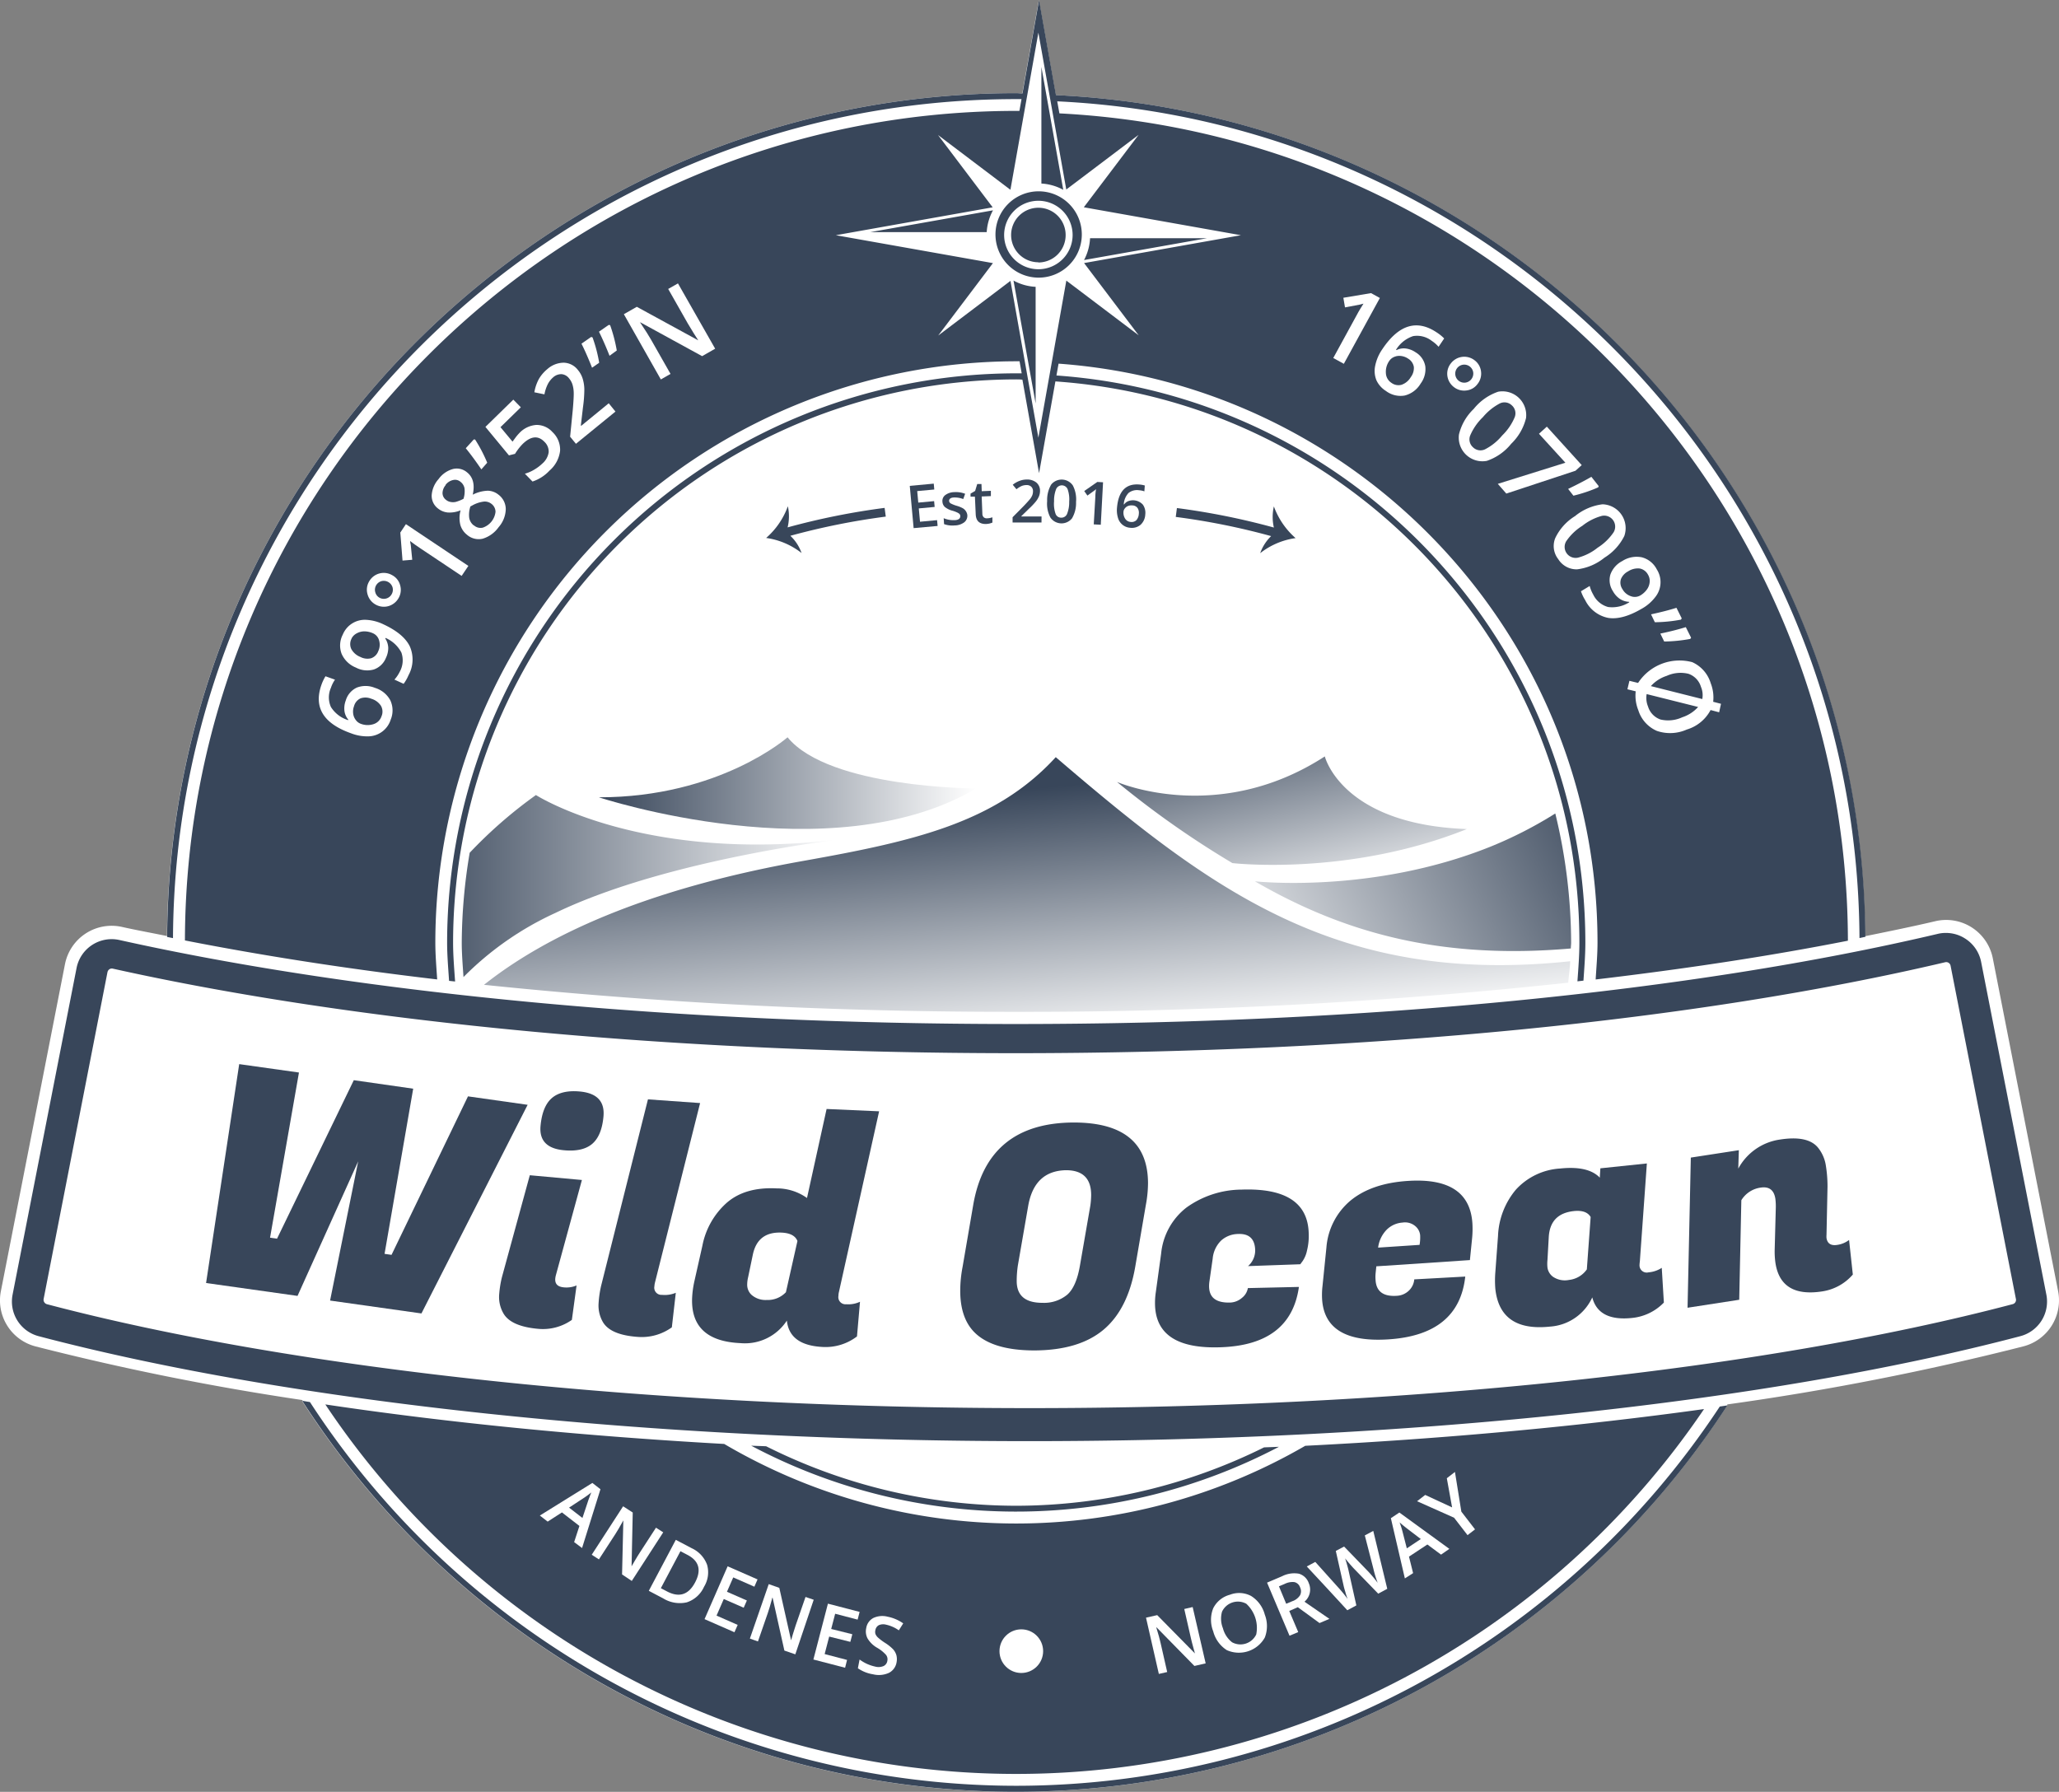
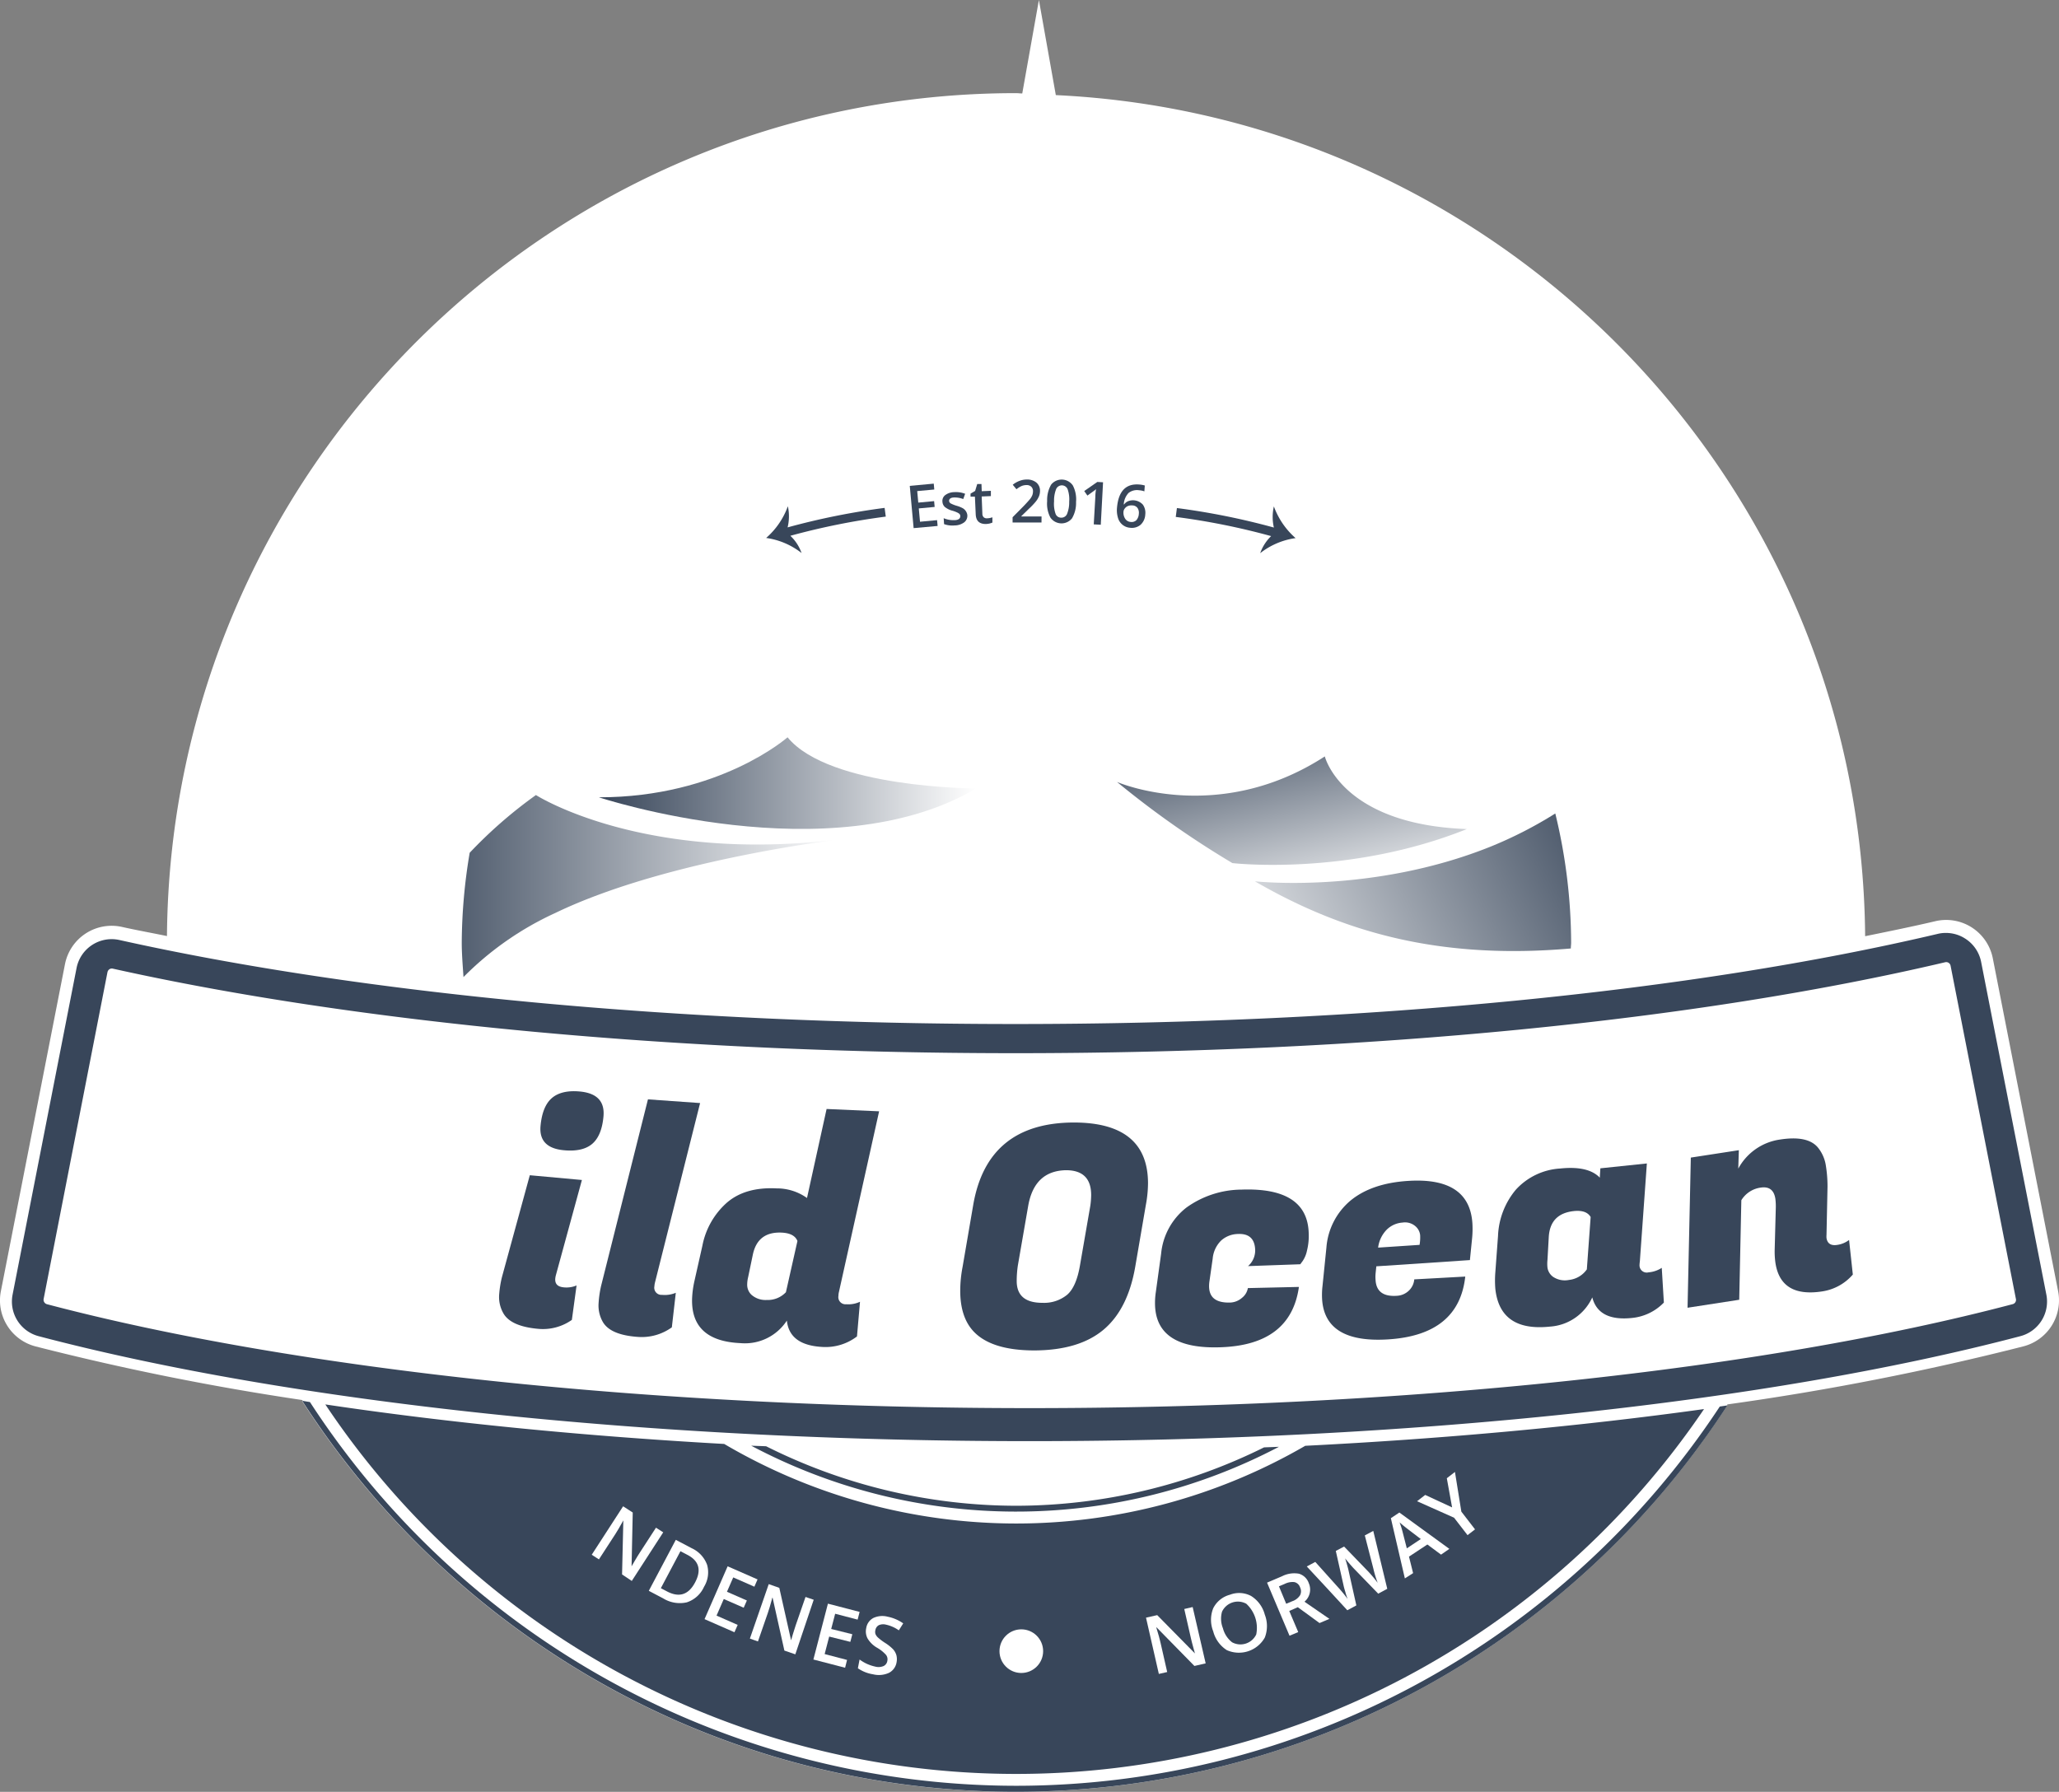
<svg xmlns="http://www.w3.org/2000/svg" xmlns:xlink="http://www.w3.org/1999/xlink" id="Layer_1" data-name="Layer 1" viewBox="0 0 389.68 339.15">
  <rect x="0" y="0" width="389.68" height="339.15" fill="#808080" stroke="none" />
  <defs>
    <style>.cls-1{fill:#fff;}.cls-2{fill:#38465a;}.cls-3{fill:url(#linear-gradient);}.cls-4{fill:url(#linear-gradient-2);}.cls-5{fill:url(#linear-gradient-3);}.cls-6{fill:url(#linear-gradient-4);}.cls-7{fill:url(#linear-gradient-5);}</style>
    <linearGradient id="linear-gradient" x1="307.14" y1="154.45" x2="227.28" y2="192.06" gradientUnits="userSpaceOnUse">
      <stop offset="0" stop-color="#38465a" />
      <stop offset="1" stop-color="#fff" />
    </linearGradient>
    <linearGradient id="linear-gradient-2" x1="239.92" y1="132.38" x2="249.64" y2="174.98" xlink:href="#linear-gradient" />
    <linearGradient id="linear-gradient-3" x1="75.71" y1="167.7" x2="160.23" y2="167.7" xlink:href="#linear-gradient" />
    <linearGradient id="linear-gradient-4" x1="113.35" y1="148.22" x2="184.76" y2="148.22" xlink:href="#linear-gradient" />
    <linearGradient id="linear-gradient-5" x1="191.15" y1="149.64" x2="195.84" y2="199.66" xlink:href="#linear-gradient" />
  </defs>
  <title>logo-wild-ocean</title>
  <path class="cls-1" d="M389.51,244.37l-12.36-63a9,9,0,0,0-10.93-7c-4.24,1-8.74,1.91-13.23,2.83C352.32,91.6,284.53,22,199.82,18l-3.2-18-3.15,17.69c-.39,0-.78-.06-1.17-.06-88.23,0-160,71.46-160.7,159.54-2.82-.58-5.76-1.11-8.48-1.72a9,9,0,0,0-10.83,7.08L.17,244.37a9,9,0,0,0,6.56,10.47A500.62,500.62,0,0,0,57.28,265c0,.06-.08.16-.12.15,28.64,44.45,78.45,74,135.14,74A160.67,160.67,0,0,0,326.9,266s0-.12,0-.18a516.53,516.53,0,0,0,56.08-11A9,9,0,0,0,389.51,244.37Z" />
  <path class="cls-2" d="M177.45,99.55l-4.54.41-.73-8,4.54-.42.1,1.11-3.23.3.2,2.18,3-.28.1,1.1-3,.28.23,2.52,3.23-.3Z" />
  <path class="cls-2" d="M183.07,97.45a1.58,1.58,0,0,1-.57,1.4,3.06,3.06,0,0,1-1.83.6,4.58,4.58,0,0,1-2-.25l-.07-1.12a4.69,4.69,0,0,0,2,.37c.79,0,1.17-.31,1.14-.79a.59.59,0,0,0-.15-.38,1.66,1.66,0,0,0-.46-.29,5.53,5.53,0,0,0-.86-.32,3.8,3.8,0,0,1-1.47-.73,1.49,1.49,0,0,1-.44-1,1.37,1.37,0,0,1,.56-1.25,2.89,2.89,0,0,1,1.68-.54,4.79,4.79,0,0,1,2.06.31l-.36,1a4.45,4.45,0,0,0-1.68-.3c-.68,0-1,.26-1,.65a.62.62,0,0,0,.3.47,6.32,6.32,0,0,0,1.2.47,5.43,5.43,0,0,1,1.12.46,1.75,1.75,0,0,1,.55.53A1.69,1.69,0,0,1,183.07,97.45Z" />
  <path class="cls-2" d="M186.82,98.1a3.21,3.21,0,0,0,1-.19l0,1a4.23,4.23,0,0,1-.54.18,4.06,4.06,0,0,1-.7.09c-1.23,0-1.87-.58-1.92-1.87L184.51,94l-.83,0,0-.57.87-.51.4-1.31.8,0,.05,1.36,1.73-.07,0,1-1.74.07.13,3.26a.91.91,0,0,0,.26.68A.86.86,0,0,0,186.82,98.1Z" />
  <path class="cls-2" d="M197.11,98.9h-5.47v-1l2.07-2.09c.61-.63,1-1.08,1.22-1.34a3.12,3.12,0,0,0,.44-.74,2.08,2.08,0,0,0,.13-.75,1.14,1.14,0,0,0-.33-.86,1.25,1.25,0,0,0-.9-.31,2.52,2.52,0,0,0-.9.17,4.72,4.72,0,0,0-1,.62l-.7-.85A4.49,4.49,0,0,1,193,91a3.75,3.75,0,0,1,1.34-.24,2.75,2.75,0,0,1,1.81.58,2,2,0,0,1,.68,1.58,2.78,2.78,0,0,1-.19,1,4.18,4.18,0,0,1-.6,1,13.17,13.17,0,0,1-1.35,1.41l-1.39,1.36v.06h3.82Z" />
  <path class="cls-2" d="M203.65,95a5.74,5.74,0,0,1-.76,3.1,2.55,2.55,0,0,1-4.1-.15,5.62,5.62,0,0,1-.61-3.1,5.81,5.81,0,0,1,.76-3.13,2.56,2.56,0,0,1,4.1.16A5.7,5.7,0,0,1,203.65,95Zm-4.16-.12a5.7,5.7,0,0,0,.28,2.36,1.1,1.1,0,0,0,1.06.74,1.15,1.15,0,0,0,1.11-.69,5.8,5.8,0,0,0,.41-2.33,5.72,5.72,0,0,0-.29-2.35,1.18,1.18,0,0,0-2.16-.08A5.88,5.88,0,0,0,199.49,94.92Z" />
  <path class="cls-2" d="M208.33,99.32,207,99.25l.3-5.19c0-.62.08-1.12.13-1.48a3.41,3.41,0,0,1-.33.28l-1.3.94-.6-.86,2.47-1.72,1.09.06Z" />
  <path class="cls-2" d="M211.4,96.08q.42-4.71,4.26-4.37a4.85,4.85,0,0,1,1,.18L216.58,93a3.59,3.59,0,0,0-1-.21,2.59,2.59,0,0,0-2,.52,3.42,3.42,0,0,0-.9,2.16h.07a1.73,1.73,0,0,1,.79-.62,2.53,2.53,0,0,1,2.76.67,2.69,2.69,0,0,1,.45,1.87,2.82,2.82,0,0,1-.89,1.94,2.58,2.58,0,0,1-2,.56A2.57,2.57,0,0,1,211.58,98,5,5,0,0,1,211.4,96.08ZM214,98.79a1.28,1.28,0,0,0,1.06-.33,1.94,1.94,0,0,0,.47-1.2,1.61,1.61,0,0,0-.25-1.12,1.24,1.24,0,0,0-1-.48,1.75,1.75,0,0,0-.79.11,1.37,1.37,0,0,0-.59.44,1.11,1.11,0,0,0-.27.62,2.08,2.08,0,0,0,.31,1.34A1.34,1.34,0,0,0,214,98.79Z" />
  <path class="cls-2" d="M238.5,104.7a14,14,0,0,1,6.7-2.85,14.61,14.61,0,0,1-4.11-6,8.92,8.92,0,0,0,0,4,135.42,135.42,0,0,0-18.35-3.69l-.22,1.68a131.63,131.63,0,0,1,18.05,3.63A8.38,8.38,0,0,0,238.5,104.7Z" />
  <path class="cls-2" d="M167.42,96.13a135.27,135.27,0,0,0-18.36,3.69,8.92,8.92,0,0,0,.05-4,14.51,14.51,0,0,1-4.11,6,14,14,0,0,1,6.7,2.85,8.27,8.27,0,0,0-2.12-3.26,133,133,0,0,1,18.06-3.63Z" />
  <path class="cls-2" d="M387.29,245.05l-12.35-63a6.76,6.76,0,0,0-3-4.39,6.69,6.69,0,0,0-3.67-1.08,6.25,6.25,0,0,0-1.55.18c-46.65,11-108.66,17.06-174.6,17.06-63.28,0-123.48-5.65-169.51-15.9a6.77,6.77,0,0,0-8.12,5.3L2.38,245.05A6.78,6.78,0,0,0,7.3,252.9c47.9,12.63,116.26,19.87,187.54,19.87s139.63-7.24,187.53-19.87A6.77,6.77,0,0,0,387.29,245.05Zm-6.41,1.8c-47.42,12.5-115.22,19.67-186,19.67s-138.6-7.17-186-19.67a.87.87,0,0,1-.62-1L20.34,184a.91.91,0,0,1,.37-.55.83.83,0,0,1,.65-.11c46.45,10.34,107.11,16,170.8,16,66.39,0,128.88-6.11,176-17.22a.84.84,0,0,1,1,.66l12.35,63A.84.84,0,0,1,380.88,246.85Z" />
-   <path class="cls-2" d="M78.2,206.06l-5.42,31.26,1.32.19,14.47-30,11.29,1.6L79.76,248.6l-17.29-2.44,5.32-26.35L56.31,245.28,39,242.84l6.27-41.43L56.58,203l-5.47,31.26,1.32.19,14.53-30Z" />
  <path class="cls-2" d="M106.69,243.66a4.89,4.89,0,0,0,2.43-.36l-.89,6.52a9.51,9.51,0,0,1-6.41,1.69c-3.52-.32-5.72-1.34-6.62-3.06a6.18,6.18,0,0,1-.72-3.54,19.63,19.63,0,0,1,.52-3.2l5.27-19.27,9.86.9-4.92,18a4.3,4.3,0,0,0-.12.63C105,243,105.53,243.55,106.69,243.66ZM102.3,213.1c.23-2.47.94-4.23,2.15-5.27s3-1.45,5.28-1.24q4.88.45,4.48,4.74c-.22,2.43-.94,4.16-2.14,5.18s-3,1.42-5.34,1.2Q101.92,217.27,102.3,213.1Z" />
  <path class="cls-2" d="M123.85,243.46a1.35,1.35,0,0,0,1.43,1.62,5.38,5.38,0,0,0,2.62-.39l-.75,6.54a9.74,9.74,0,0,1-6.44,1.81q-5.28-.37-6.67-2.92a6.26,6.26,0,0,1-.75-3.5,20.09,20.09,0,0,1,.47-3.23l8.87-35.31,9.87.7-8.55,34A4.1,4.1,0,0,0,123.85,243.46Z" />
  <path class="cls-2" d="M158.68,245.28a1.35,1.35,0,0,0,1.47,1.58,5.27,5.27,0,0,0,2.61-.47l-.57,6.56a9.79,9.79,0,0,1-6.38,2c-4.27-.19-6.56-1.84-6.89-5a9.46,9.46,0,0,1-8.75,4.27q-9.54-.41-9.18-8.61a18.55,18.55,0,0,1,.42-3.07l1.52-6.75a14.55,14.55,0,0,1,4.64-8.16q3.48-3,9.41-2.7a9.78,9.78,0,0,1,5.75,1.82l3.71-16.85,9.94.44-7.61,34.21A3.36,3.36,0,0,0,158.68,245.28Zm-17.09-3.55a6.23,6.23,0,0,0-.18,1.45,2.61,2.61,0,0,0,.79,1.87,4,4,0,0,0,2.9,1,4.72,4.72,0,0,0,3.64-1.47l2.18-9.69q-.58-1.48-3-1.59-4.47-.2-5.42,4.07Z" />
  <path class="cls-2" d="M203.2,212.46q14,0,14.07,11.42a22.93,22.93,0,0,1-.4,4.13l-2,11.65q-1.38,8.1-6,12t-13.08,3.94q-8.44,0-11.77-3.86c-1.52-1.77-2.28-4.24-2.29-7.38a24.37,24.37,0,0,1,.45-4.6l2-11.65Q186.84,212.52,203.2,212.46Zm-5.88,34.13a6.89,6.89,0,0,0,4.65-1.53q1.74-1.51,2.43-5.6l1.94-11.18a15,15,0,0,0,.17-2.09c0-3.15-1.61-4.71-4.79-4.7q-6,.13-7.14,6.83l-1.94,11.18a19.82,19.82,0,0,0-.22,3Q192.44,246.61,197.32,246.59Z" />
  <path class="cls-2" d="M231,255q-12.11.43-12.4-7.94a13.82,13.82,0,0,1,.15-2.51l1-7.26a12.55,12.55,0,0,1,4.79-8.73,18.06,18.06,0,0,1,10.44-3.4q12.4-.44,12.7,8.17a11.5,11.5,0,0,1-.32,3.36,5.47,5.47,0,0,1-.83,2l-.44.6-9.89.35a3.93,3.93,0,0,0,1.35-3.08c-.08-2.09-1.16-3.1-3.26-3a4.9,4.9,0,0,0-3.16,1.22,5.47,5.47,0,0,0-1.62,3.44l-.61,4.27a6.13,6.13,0,0,0-.07,1.11c.07,2.05,1.39,3,3.95,2.94a3.59,3.59,0,0,0,2.27-.89,3,3,0,0,0,1.12-1.85l9.66-.22Q244.28,254.56,231,255Z" />
  <path class="cls-2" d="M262.86,253.5q-12.08.81-12.64-7.55a14.37,14.37,0,0,1,.07-2.51l.74-7.28a12.89,12.89,0,0,1,4.56-8.92c2.64-2.17,6.24-3.42,10.81-3.72q11.67-.78,12.26,8a17.89,17.89,0,0,1-.05,2.81l-.42,4.17-17.71,1.18-.14,1.35a7.1,7.1,0,0,0,0,1.29q.21,3.19,4,2.94a3.51,3.51,0,0,0,2.32-1,3.32,3.32,0,0,0,1-2.11l9.65-.53Q276.11,252.61,262.86,253.5Zm5.8-17.88a8,8,0,0,0,.11-1.85,2.58,2.58,0,0,0-.87-1.66,3,3,0,0,0-2.46-.71,4.7,4.7,0,0,0-2.95,1.3,5.87,5.87,0,0,0-1.67,3.44Z" />
  <path class="cls-2" d="M310.29,239.47a1.36,1.36,0,0,0,1.7,1.35,5.37,5.37,0,0,0,2.51-.85l.4,6.57a9.68,9.68,0,0,1-6,2.91q-6.37.68-7.55-3.89a9.49,9.49,0,0,1-8,5.53q-9.48,1-10.35-7.17a19.62,19.62,0,0,1,0-3.09l.51-6.9a14.5,14.5,0,0,1,3.38-8.76,12.34,12.34,0,0,1,8.36-4q5.34-.56,7.52,1.73l.11-1.77,8.8-.92-1.33,18.57A5.43,5.43,0,0,0,310.29,239.47Zm-17.42-1a6.8,6.8,0,0,0,0,1.46,2.62,2.62,0,0,0,1.06,1.74,4,4,0,0,0,3,.59,4.74,4.74,0,0,0,3.39-2l.72-9.91c-.53-.91-1.58-1.29-3.16-1.13-3,.32-4.56,1.93-4.76,4.83Z" />
  <path class="cls-2" d="M336,226.89c-.26-1.65-1.18-2.35-2.77-2.11a5.09,5.09,0,0,0-3.67,2.39l-.4,18.84-9.78,1.51L320,219.1l9.09-1.4-.11,3.49a10.68,10.68,0,0,1,7.93-5.51q5.18-.8,7.12,1.49a7.09,7.09,0,0,1,1.54,3.54,24.61,24.61,0,0,1,.3,3.89l-.19,9.1a4.14,4.14,0,0,0,0,.64c.16,1,.81,1.47,2,1.29a4.78,4.78,0,0,0,2.27-.94l.71,6.55a9.52,9.52,0,0,1-5.81,3.19q-7.81,1.2-8.83-5.36a15.26,15.26,0,0,1-.15-2.51l.21-7.86A11.91,11.91,0,0,0,336,226.89Z" />
  <path class="cls-2" d="M192.33,285A105.75,105.75,0,0,1,145,273.74c-.94-.05-1.9-.06-2.83-.11a107,107,0,0,0,99.88.21c-.93.05-1.88.07-2.82.11A105.87,105.87,0,0,1,192.33,285Z" />
  <path class="cls-2" d="M192.33,338A159.52,159.52,0,0,1,58.66,265.37l-1.46-.23c28.63,44.45,78.45,74,135.13,74A160.67,160.67,0,0,0,326.93,266l-1.45.22A159.56,159.56,0,0,1,192.33,338Z" />
  <path class="cls-2" d="M192.33,288.36a109.14,109.14,0,0,1-55.27-15.06c-26.71-1.5-52.17-4-75.49-7.48a157.21,157.21,0,0,0,260.93.88c-23.42,3.25-48.89,5.61-75.47,6.95A109.16,109.16,0,0,1,192.33,288.36Z" />
  <path class="cls-3" d="M237.5,166.81c16.72,9.69,35,14.87,59.79,12.71,0-.37.06-.74.06-1.11a104.77,104.77,0,0,0-3-24.44,78,78,0,0,1-12.29,6.29C259.65,169.26,237.5,166.81,237.5,166.81Z" />
  <path class="cls-4" d="M277.61,156.92c-23.72-.86-26.88-13.75-26.88-13.75C230.45,156.32,211.4,148,211.4,148a176.19,176.19,0,0,0,21.84,15.36S255.19,165.92,277.61,156.92Z" />
  <path class="cls-5" d="M160.23,158.7c-38.16,5.05-58.8-8.22-58.8-8.22a86,86,0,0,0-12.54,10.93,104.73,104.73,0,0,0-1.5,17c0,2.2.19,4.35.33,6.52A58.82,58.82,0,0,1,105.1,172.8C126.48,162.48,160.23,158.7,160.23,158.7Z" />
  <path class="cls-6" d="M113.35,150.91s43.91,14.52,71.41-1.68c0,0-27.78,0-35.71-9.68C149.05,139.55,136.22,150.91,113.35,150.91Z" />
-   <path class="cls-7" d="M192.1,191.51A958.39,958.39,0,0,0,296.8,186c.1-1.36.33-2.68.37-4.06-44,4.65-67.89-13.36-97.36-38.63-11.4,12.48-27.05,15.94-47.68,19.62C121.67,168.33,103,177.34,91.6,186.4A964.58,964.58,0,0,0,192.1,191.51Z" />
-   <path class="cls-2" d="M351.92,177.55l1.12-.24C352.46,91.7,284.63,22,199.85,18l-3.2-18-3.14,17.69c-.4,0-.78-.06-1.18-.06C104,17.63,32.2,89.18,31.63,177.34l1.11.22c.46-87.64,71.85-158.8,159.59-158.8.33,0,.65,0,1,0l-.4,2.23c-.2,0-.38,0-.58,0C105.68,21,35.18,91.41,35,178c14.8,2.9,30.76,5.39,47.74,7.38-.15-2.33-.35-4.64-.35-7a110.09,110.09,0,0,1,110-110c.19,0,.38,0,.57,0l.4,2.28c-.33,0-.64,0-1,0A107.83,107.83,0,0,0,84.62,178.39c0,2.45.21,4.85.37,7.26l1.14.12c-.17-2.45-.38-4.89-.38-7.38A106.7,106.7,0,0,1,192.33,71.81c.4,0,.78,0,1.17.06l3.15,17.69,3.09-17.37c55.31,3.83,99.17,49.93,99.17,106.2,0,2.48-.2,4.91-.37,7.35l1.14-.13c.16-2.39.36-4.78.36-7.22C300,121.57,255.78,75,199.94,71.07l.4-2.24c56.9,4.13,102,51.63,102,109.56,0,2.35-.21,4.65-.35,7,16.93-2,33-4.43,47.74-7.34-.2-83.86-66.37-152.33-149.23-156.59l-.41-2.28C284.19,23.2,351.47,92.52,351.92,177.55Z" />
  <path class="cls-1" d="M196.52,38A6.48,6.48,0,1,0,203,44.52,6.48,6.48,0,0,0,196.52,38Zm0,11.64a5.16,5.16,0,1,1,5.16-5.16A5.17,5.17,0,0,1,196.52,49.68Z" />
  <path class="cls-1" d="M177.53,25.56l10.34,13.68-29.68,5.28,29.73,5.28L177.56,63.51l13.68-10.35,5.28,29.69,5.29-29.74,13.7,10.36L205.17,49.79l29.68-5.27-29.73-5.29,10.36-13.7L201.8,35.87,196.52,6.18l-5.29,29.74Zm19.56-12.89,4.14,23.26a9.7,9.7,0,0,0-4.14-1.19ZM186.74,43.94H164.67l23.26-4.13A9.8,9.8,0,0,0,186.74,43.94ZM196,76.36,191.81,53.1A9.7,9.7,0,0,0,196,54.29Zm.57-23.81a8.17,8.17,0,1,1,8.17-8.17A8.17,8.17,0,0,1,196.52,52.55Zm9.78-7.46h22.07l-23.26,4.13A9.8,9.8,0,0,0,206.3,45.09Z" />
  <path class="cls-1" d="M66.43,138.79q-7.86-2.79-5.59-9.19A8.58,8.58,0,0,1,61.6,128l1.8.64a6,6,0,0,0-.77,1.54,4.45,4.45,0,0,0,0,3.64,5.9,5.9,0,0,0,3.28,2.49l0-.11a3.15,3.15,0,0,1-.72-1.62,4.21,4.21,0,0,1,.25-2,3.89,3.89,0,0,1,2.12-2.45,4.62,4.62,0,0,1,3.39.06,4.91,4.91,0,0,1,2.92,2.36,4.53,4.53,0,0,1,.08,3.64,4.52,4.52,0,0,1-4.17,3.18A8.47,8.47,0,0,1,66.43,138.79Zm5.77-3.21a2.22,2.22,0,0,0-.11-2,3.28,3.28,0,0,0-1.83-1.33,2.87,2.87,0,0,0-2-.08A2.26,2.26,0,0,0,67,133.67a2.9,2.9,0,0,0-.16,1.39,2.45,2.45,0,0,0,.49,1.21,2,2,0,0,0,.94.72,3.61,3.61,0,0,0,2.42.07A2.32,2.32,0,0,0,72.2,135.58Z" />
  <path class="cls-1" d="M72.55,118.16c2.55,1.18,4.21,2.56,5,4.16a6.18,6.18,0,0,1-.24,5.49,7.92,7.92,0,0,1-.92,1.62l-1.74-.8a6.43,6.43,0,0,0,1-1.48,4.44,4.44,0,0,0,.31-3.65,6.1,6.1,0,0,0-3-2.76l-.05.1a3.49,3.49,0,0,1,.57,1.79,4.4,4.4,0,0,1-.44,1.89,3.81,3.81,0,0,1-2.31,2.2,4.57,4.57,0,0,1-3.38-.37,4.94,4.94,0,0,1-2.7-2.61,4.46,4.46,0,0,1,.23-3.64,4.5,4.5,0,0,1,4.45-2.78A8.46,8.46,0,0,1,72.55,118.16Zm-6,2.69a2.21,2.21,0,0,0-.06,2,3.33,3.33,0,0,0,1.71,1.49,2.87,2.87,0,0,0,2,.26,2.2,2.2,0,0,0,1.38-1.33,2.84,2.84,0,0,0,.18-2,2.06,2.06,0,0,0-1.13-1.39,4.07,4.07,0,0,0-1.61-.38,3,3,0,0,0-1.48.36A2.3,2.3,0,0,0,66.53,120.85Z" />
  <path class="cls-1" d="M71.09,114.43a3.16,3.16,0,0,1-1.52-1.91,3.06,3.06,0,0,1,.28-2.45,3.17,3.17,0,0,1,4.36-1.21,3,3,0,0,1,1.52,1.92,3.08,3.08,0,0,1-.29,2.41,3.2,3.2,0,0,1-1.15,1.19,3.09,3.09,0,0,1-1.59.46A3.17,3.17,0,0,1,71.09,114.43Zm.73-1.3a1.69,1.69,0,0,0,2.31-.67,1.69,1.69,0,0,0,.16-1.3A1.74,1.74,0,0,0,72.17,110a1.72,1.72,0,0,0-1,.81,1.68,1.68,0,0,0-.14,1.3A1.65,1.65,0,0,0,71.82,113.13Z" />
  <path class="cls-1" d="M88.64,107.11,87.37,109l-7.63-5.09c-.91-.61-1.62-1.11-2.13-1.51,0,.21.09.46.13.74s.13,1.22.28,2.81l-1.84.15-.42-5.3,1.06-1.59Z" />
  <path class="cls-1" d="M83,90.68a5,5,0,0,1,2.73-1.91,3,3,0,0,1,2.67.64q1.7,1.36,1.07,4.22a6.71,6.71,0,0,1,2.86-.75,3.33,3.33,0,0,1,2,.74,3.45,3.45,0,0,1,1.39,2.77,5.38,5.38,0,0,1-1.36,3.4,5.74,5.74,0,0,1-3,2.17,3.35,3.35,0,0,1-3-.76,3.66,3.66,0,0,1-1.24-1.86,5.48,5.48,0,0,1,.05-2.75,5.4,5.4,0,0,1-2.44.41,3.49,3.49,0,0,1-1.87-.78,3,3,0,0,1-1.16-2.49A5.1,5.1,0,0,1,83,90.68Zm1.36,1.12a2.41,2.41,0,0,0-.61,1.52,1.61,1.61,0,0,0,.65,1.28,1.81,1.81,0,0,0,.84.4,2.36,2.36,0,0,0,1,0,7.36,7.36,0,0,0,1.48-.59,4.64,4.64,0,0,0,.19-2,2,2,0,0,0-.74-1.2,1.57,1.57,0,0,0-1.39-.36A2.43,2.43,0,0,0,84.31,91.8Zm5.34,7.64a1.88,1.88,0,0,0,1.67.43,3.58,3.58,0,0,0,2.41-3,1.91,1.91,0,0,0-.79-1.52,2,2,0,0,0-1.52-.4,5.91,5.91,0,0,0-2.16.76l-.28.14A4.93,4.93,0,0,0,88.8,98,2.31,2.31,0,0,0,89.65,99.44Z" />
-   <path class="cls-1" d="M89.66,83.18l.25,0a28.06,28.06,0,0,1,2.3,4.4L91.1,88.84q-1.63-2.39-2.95-4Z" />
+   <path class="cls-1" d="M89.66,83.18l.25,0L91.1,88.84q-1.63-2.39-2.95-4Z" />
  <path class="cls-1" d="M98.26,82a4.87,4.87,0,0,1,3.23-1.57,4,4,0,0,1,3.06,1.34A4.55,4.55,0,0,1,106,85.33a5.84,5.84,0,0,1-2,3.74,7.71,7.71,0,0,1-3.22,2.07l-1.44-1.48a7.1,7.1,0,0,0,1.77-.77,8.26,8.26,0,0,0,1.53-1.15,3.49,3.49,0,0,0,1.2-2.14,2.53,2.53,0,0,0-.83-2q-1.78-1.82-4.11.45a10.72,10.72,0,0,0-.74.85,11.49,11.49,0,0,0-.69,1l-1.15.29L91.87,80.8l5.28-5.16,1.42,1.45-3.85,3.76L97,83.59l.5-.68A8.5,8.5,0,0,1,98.26,82Z" />
  <path class="cls-1" d="M116.48,77.9,109,84l-1.1-1.34.51-5.17c.13-1.55.19-2.61.17-3.19a5.77,5.77,0,0,0-.23-1.5,3.36,3.36,0,0,0-.64-1.17,2,2,0,0,0-1.41-.81,2.28,2.28,0,0,0-1.59.58,4.4,4.4,0,0,0-1,1.24,7.16,7.16,0,0,0-.67,2l-1.91-.39a8.09,8.09,0,0,1,.88-2.56,7,7,0,0,1,1.58-1.83,4.71,4.71,0,0,1,3.12-1.21,3.48,3.48,0,0,1,2.68,1.4,4.69,4.69,0,0,1,.89,1.64,7.3,7.3,0,0,1,.31,2,24.91,24.91,0,0,1-.26,3.42l-.4,3.42.06.07,5.22-4.27Z" />
  <path class="cls-1" d="M112.14,63.86a27.07,27.07,0,0,1,1.26,4.8l-1.35.94q-1.06-2.68-2-4.55l1.84-1.28Zm3.33-2.32a28.91,28.91,0,0,1,1.26,4.8l-1.37,1q-1-2.54-2-4.56l1.84-1.28Z" />
-   <path class="cls-1" d="M135.35,66l-2.47,1.41-11.67-6.39-.07,0,.35.53c.68,1,1.26,1.94,1.76,2.8l3.65,6.42-1.83,1.05-7-12.35,2.45-1.4,11.63,6.35,0,0c-.09-.12-.38-.58-.88-1.38s-.87-1.42-1.13-1.87l-3.68-6.48,1.85-1.05Z" />
  <path class="cls-1" d="M254.33,68.86l-2-1.1,4.4-8.05c.52-1,1-1.7,1.32-2.24-.2.06-.45.13-.73.19l-2.77.52-.31-1.82,5.24-.88,1.67.92Z" />
  <path class="cls-1" d="M261.63,66.07q4.64-6.93,10.28-3.15a8.15,8.15,0,0,1,1.41,1.14l-1.06,1.58a6.17,6.17,0,0,0-1.3-1.13,4.51,4.51,0,0,0-3.53-.89,6,6,0,0,0-3.22,2.58l.1.06a3.06,3.06,0,0,1,1.74-.3,4.23,4.23,0,0,1,1.86.72,3.84,3.84,0,0,1,1.84,2.66,4.58,4.58,0,0,1-.89,3.27,4.88,4.88,0,0,1-3,2.25A4.56,4.56,0,0,1,262.3,74,4.74,4.74,0,0,1,260.51,72a4.69,4.69,0,0,1-.25-2.75A8.41,8.41,0,0,1,261.63,66.07Zm1.69,6.38a2.24,2.24,0,0,0,1.93.38A3.27,3.27,0,0,0,267,71.38a2.85,2.85,0,0,0,.58-1.93,2.27,2.27,0,0,0-1.1-1.58,3,3,0,0,0-1.31-.49,2.47,2.47,0,0,0-1.3.17,2.06,2.06,0,0,0-.92.73,3.56,3.56,0,0,0-.66,2.34A2.3,2.3,0,0,0,263.32,72.45Z" />
  <path class="cls-1" d="M274.6,68.76a3.19,3.19,0,0,1,4.5-.55,3.1,3.1,0,0,1,1.2,2.14,3.14,3.14,0,0,1-.69,2.36,3,3,0,0,1-2.14,1.2,3.12,3.12,0,0,1-2.34-.67,3.23,3.23,0,0,1-1-1.32,3.18,3.18,0,0,1-.2-1.64A3.1,3.1,0,0,1,274.6,68.76Zm1.17.92a1.71,1.71,0,0,0,1.56,2.74,1.73,1.73,0,0,0,1.49-1.91,1.71,1.71,0,0,0-3.05-.83Z" />
  <path class="cls-1" d="M286,84a10.07,10.07,0,0,1-4.61,3.23,4.48,4.48,0,0,1-5.27-5,9.89,9.89,0,0,1,2.79-4.83,10.1,10.1,0,0,1,4.63-3.26,4.5,4.5,0,0,1,5.27,5A10.11,10.11,0,0,1,286,84Zm-5.4-5a10.61,10.61,0,0,0-2.37,3.46,2,2,0,0,0,.56,2.21,2,2,0,0,0,2.27.37,10.3,10.3,0,0,0,3.25-2.63,10.3,10.3,0,0,0,2.36-3.45,2,2,0,0,0-.55-2.24,2,2,0,0,0-2.25-.37A10.64,10.64,0,0,0,280.61,79Z" />
  <path class="cls-1" d="M283.47,91.58l12.79-4-5-5.48,1.49-1.35,6.6,7.28-1.18,1.07-13.09,4.32Z" />
  <path class="cls-1" d="M302.56,92l-.08.24a27.92,27.92,0,0,1-4.7,1.58l-1-1.28q2.6-1.25,4.4-2.29Z" />
  <path class="cls-1" d="M303.66,105.55a10.14,10.14,0,0,1-5.18,2.21,4.07,4.07,0,0,1-3.57-1.93,4,4,0,0,1-.56-4,9.86,9.86,0,0,1,3.73-4.14,10.15,10.15,0,0,1,5.21-2.24,4.51,4.51,0,0,1,4.12,6A10.1,10.1,0,0,1,303.66,105.55Zm-4.24-6a10.21,10.21,0,0,0-3,2.89,2.08,2.08,0,0,0,2.22,3.11,10,10,0,0,0,3.73-1.89,10.22,10.22,0,0,0,3-2.89,2.08,2.08,0,0,0-2.2-3.13A10.16,10.16,0,0,0,299.42,99.56Z" />
  <path class="cls-1" d="M310.63,115.26q-3.63,2.11-6.27,1.69a6.19,6.19,0,0,1-4.35-3.36,7.75,7.75,0,0,1-.8-1.68l1.65-1a6.5,6.5,0,0,0,.67,1.63,4.4,4.4,0,0,0,2.81,2.35,6,6,0,0,0,4-.89l0-.09a3.42,3.42,0,0,1-1.79-.57,4.23,4.23,0,0,1-1.29-1.44,3.8,3.8,0,0,1-.48-3.16,4.64,4.64,0,0,1,2.25-2.55,5,5,0,0,1,3.69-.71,4.44,4.44,0,0,1,2.84,2.29,4.5,4.5,0,0,1-.28,5.23A8.31,8.31,0,0,1,310.63,115.26Zm1.27-6.48a2.24,2.24,0,0,0-1.59-1.18,3.37,3.37,0,0,0-2.19.55,2.86,2.86,0,0,0-1.35,1.47,2.18,2.18,0,0,0,.29,1.89,2.85,2.85,0,0,0,1.58,1.33,2.1,2.1,0,0,0,1.79-.13,4.07,4.07,0,0,0,1.23-1.1,2.82,2.82,0,0,0,.55-1.41A2.3,2.3,0,0,0,311.9,108.78Z" />
  <path class="cls-1" d="M318.13,117.28a27.81,27.81,0,0,1-4.94.49l-.72-1.49c1.88-.41,3.49-.82,4.81-1.24l1,2Zm1.76,3.65a28.75,28.75,0,0,1-4.93.49l-.73-1.5c1.77-.37,3.38-.77,4.82-1.22l1,2Z" />
  <path class="cls-1" d="M319.24,138.08a7.74,7.74,0,0,1-5.66.26,6.3,6.3,0,0,1-3.52-3.92,7.35,7.35,0,0,1-.49-3.57l-1.57-.39.38-1.6,1.64.4a9.36,9.36,0,0,1,10.25-3.93,6.39,6.39,0,0,1,3.5,4,7.33,7.33,0,0,1,.46,3.5l1.48.38-.35,1.61-1.62-.43A7.52,7.52,0,0,1,319.24,138.08Zm-.86-2.32a6.85,6.85,0,0,0,3-1.95l-9.74-2.44a4.27,4.27,0,0,0,.26,2.35,3.75,3.75,0,0,0,2.35,2.46A6.36,6.36,0,0,0,318.38,135.76Zm-2.94-7.84a6.84,6.84,0,0,0-3,1.94l9.73,2.45a4,4,0,0,0-.25-2.3,3.75,3.75,0,0,0-2.37-2.48A6.32,6.32,0,0,0,315.44,127.92Z" />
-   <path class="cls-1" d="M108.66,291.88l1-3.06-3.31-2.56-2.7,1.74-1.48-1.15,9.94-6.17,1.53,1.19L110.16,293Zm1.57-4.57,1-3q.09-.3.33-.93c.15-.42.27-.72.36-.91a18.88,18.88,0,0,1-1.7,1.23l-2.52,1.65Z" />
  <path class="cls-1" d="M119.57,299.23,117.73,298l.24-10.23,0,0-.24.43c-.44.81-.88,1.54-1.29,2.19l-3.09,4.76-1.36-.88,5.94-9.17,1.82,1.18-.22,10.18,0,0q.08-.15.63-1.08c.36-.62.66-1.1.88-1.44l3.11-4.79,1.37.88Z" />
  <path class="cls-1" d="M133.24,300.34a5.41,5.41,0,0,1-3.26,2.94,6,6,0,0,1-4.49-.76l-2.7-1.42,5.11-9.65,3,1.58a5.56,5.56,0,0,1,2.92,3.14A5.21,5.21,0,0,1,133.24,300.34Zm-1.69-.83q1.84-3.47-1.4-5.19l-1.37-.72-3.71,7,1.12.59C128.52,302.43,130.3,301.87,131.55,299.51Z" />
  <path class="cls-1" d="M139,308.94l-5.66-2.48,4.37-10,5.66,2.48-.6,1.38-4-1.76-1.19,2.72,3.77,1.65-.6,1.37-3.77-1.65-1.37,3.14,4,1.76Z" />
  <path class="cls-1" d="M150.52,313.12l-2.07-.71-2.23-10-.06,0-.12.47c-.24.89-.48,1.71-.73,2.43l-1.86,5.37-1.53-.54,3.57-10.31,2,.71,2.23,9.93h0l.35-1.2c.21-.69.38-1.22.51-1.61l1.87-5.4,1.55.53Z" />
  <path class="cls-1" d="M159.94,315.66l-6-1.56,2.75-10.57,6,1.56-.38,1.46-4.25-1.11-.75,2.88,4,1-.38,1.44-4-1-.86,3.31,4.24,1.11Z" />
  <path class="cls-1" d="M169.69,314.58a2.74,2.74,0,0,1-1.46,2.05,4.61,4.61,0,0,1-3,.27,7,7,0,0,1-2.87-1.14l.32-1.66a8,8,0,0,0,1.45.85,7.91,7.91,0,0,0,1.5.49,2.44,2.44,0,0,0,1.61-.11,1.3,1.3,0,0,0,.7-1,1.35,1.35,0,0,0-.26-1.11,6.76,6.76,0,0,0-1.69-1.35,5,5,0,0,1-1.8-1.76,2.86,2.86,0,0,1-.25-1.95,2.6,2.6,0,0,1,1.35-1.92A4,4,0,0,1,168,306a7.76,7.76,0,0,1,2.94,1.26l-.83,1.32a6.63,6.63,0,0,0-2.44-1.08,2.05,2.05,0,0,0-1.36.11,1.29,1.29,0,0,0-.63.9,1.43,1.43,0,0,0,0,.75,1.92,1.92,0,0,0,.47.67,10.1,10.1,0,0,0,1.32,1,8.39,8.39,0,0,1,1.56,1.24,2.91,2.91,0,0,1,.62,1.12A3,3,0,0,1,169.69,314.58Z" />
  <path class="cls-1" d="M228.18,314.83l-2.13.49-7.16-7.3-.06,0,.14.46c.28.89.5,1.71.67,2.45l1.26,5.54-1.58.36-2.43-10.65,2.12-.48,7.14,7.25h0l-.33-1.2c-.2-.7-.33-1.24-.42-1.64l-1.27-5.57,1.59-.37Z" />
  <path class="cls-1" d="M239.37,305.6a6,6,0,0,1,0,4.35,5.62,5.62,0,0,1-7.2,2.37,6,6,0,0,1-2.56-3.55,5.91,5.91,0,0,1,0-4.37,4.94,4.94,0,0,1,3.16-2.56,4.83,4.83,0,0,1,4,.23A5.94,5.94,0,0,1,239.37,305.6Zm-7.92,2.59a4.93,4.93,0,0,0,1.73,2.65,3.31,3.31,0,0,0,4.57-1.48,6.2,6.2,0,0,0-1.89-5.82,3.32,3.32,0,0,0-4.58,1.5A4.84,4.84,0,0,0,231.45,308.19Z" />
  <path class="cls-1" d="M244,304.91l1.7,4-1.65.69-4.25-10.05,2.84-1.21a5.06,5.06,0,0,1,3.19-.48,2.82,2.82,0,0,1,1.87,1.8,3,3,0,0,1-.82,3.5l4.72,3.25-1.87.79-4.11-3Zm-.58-1.36,1.15-.48a2.81,2.81,0,0,0,1.48-1.14,1.67,1.67,0,0,0,0-1.48,1.48,1.48,0,0,0-1.08-1,3.28,3.28,0,0,0-1.83.34l-1.09.46Z" />
  <path class="cls-1" d="M262.55,300.72l-1.71.92-4.71-4.86c-.2-.22-.48-.53-.84-.95s-.6-.71-.72-.88c.11.31.23.71.37,1.21s.24.88.29,1.13l1.47,6.57-1.71.92-3.83-4.16-3.84-4.13,1.61-.86,4.38,4.88a25.8,25.8,0,0,1,1.74,2.13,12.25,12.25,0,0,1-.45-1.37c-.16-.51-.27-.93-.34-1.26l-1.45-6.46,1.57-.83L259,297.5a26.91,26.91,0,0,1,1.74,2.09,19.22,19.22,0,0,1-.81-2.65l-1.63-6.33,1.6-.85Z" />
  <path class="cls-1" d="M272.73,294.25l-2.59-1.92-3.48,2.3.78,3.12-1.56,1-2.65-11.4,1.61-1.07,9.46,6.88Zm-3.83-2.95-2.5-1.91c-.17-.13-.43-.33-.77-.61s-.6-.5-.75-.64a17,17,0,0,1,.62,2l.75,2.92Z" />
  <path class="cls-1" d="M274.82,285.31l-1-5.52,1.54-1.19,1.21,7.51,2.59,3.36-1.42,1.09-2.55-3.3-7-3.12,1.54-1.19Z" />
  <circle class="cls-1" cx="193.29" cy="312.52" r="4.13" />
</svg>